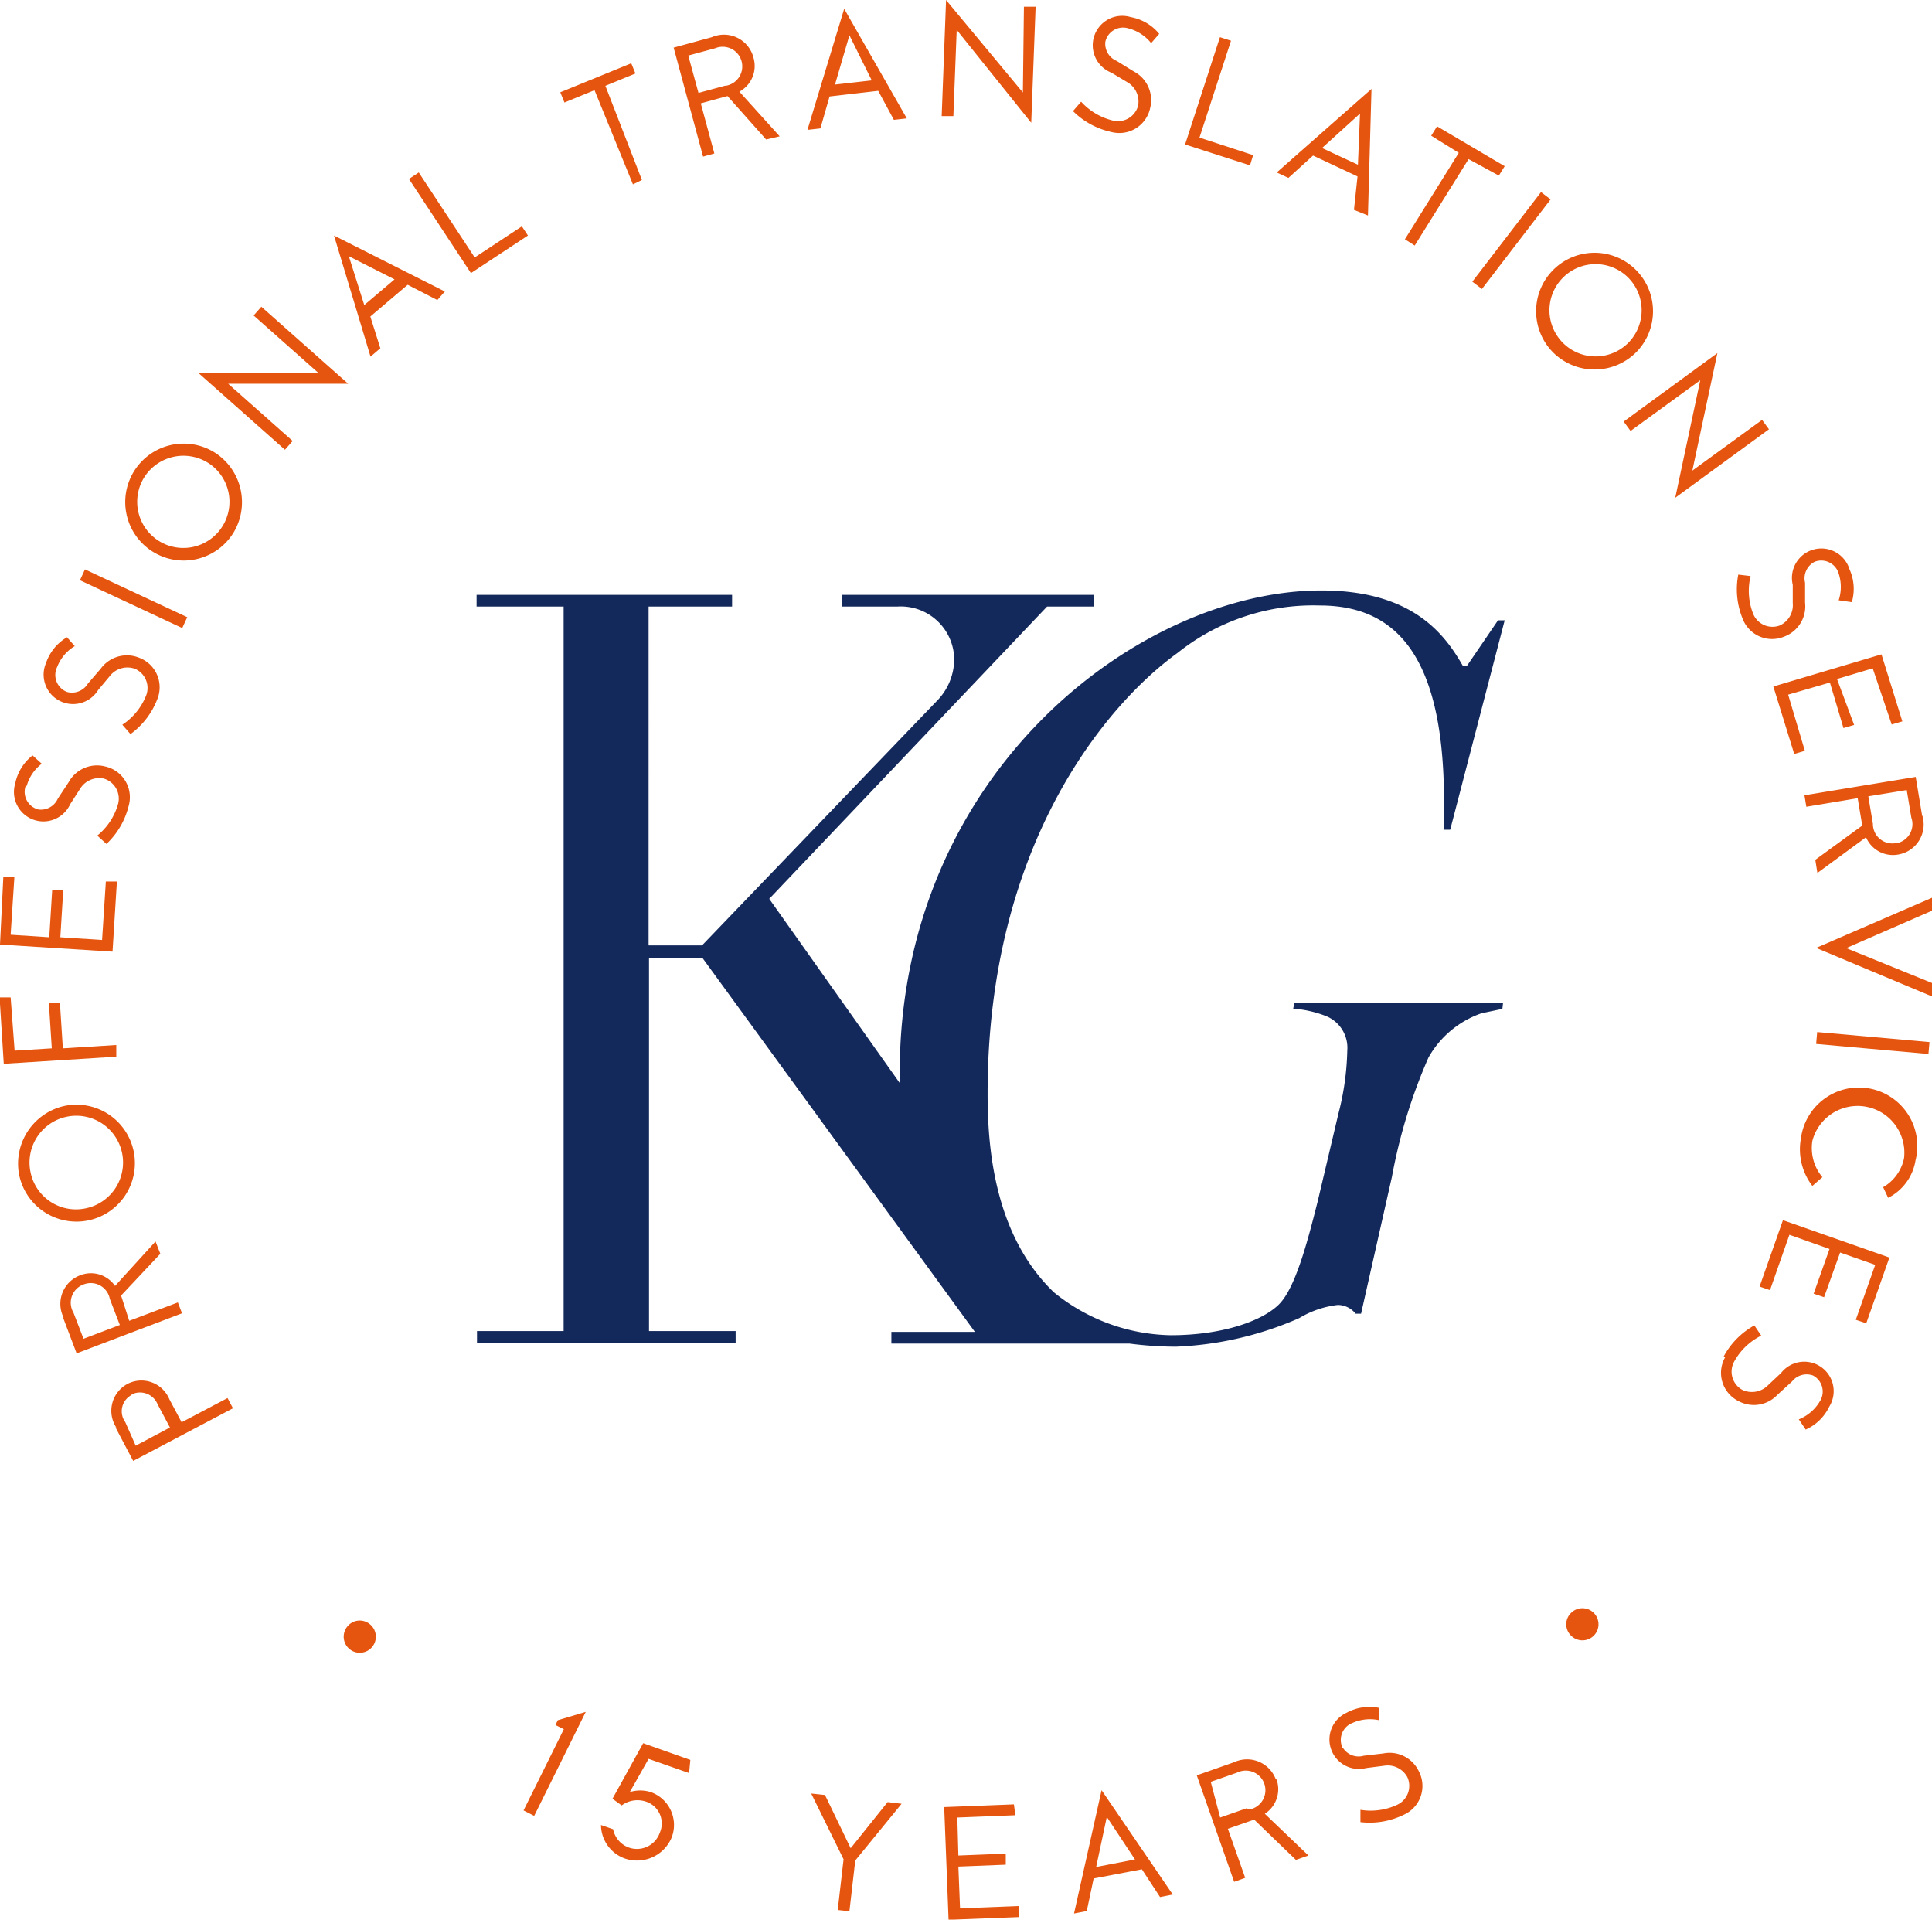
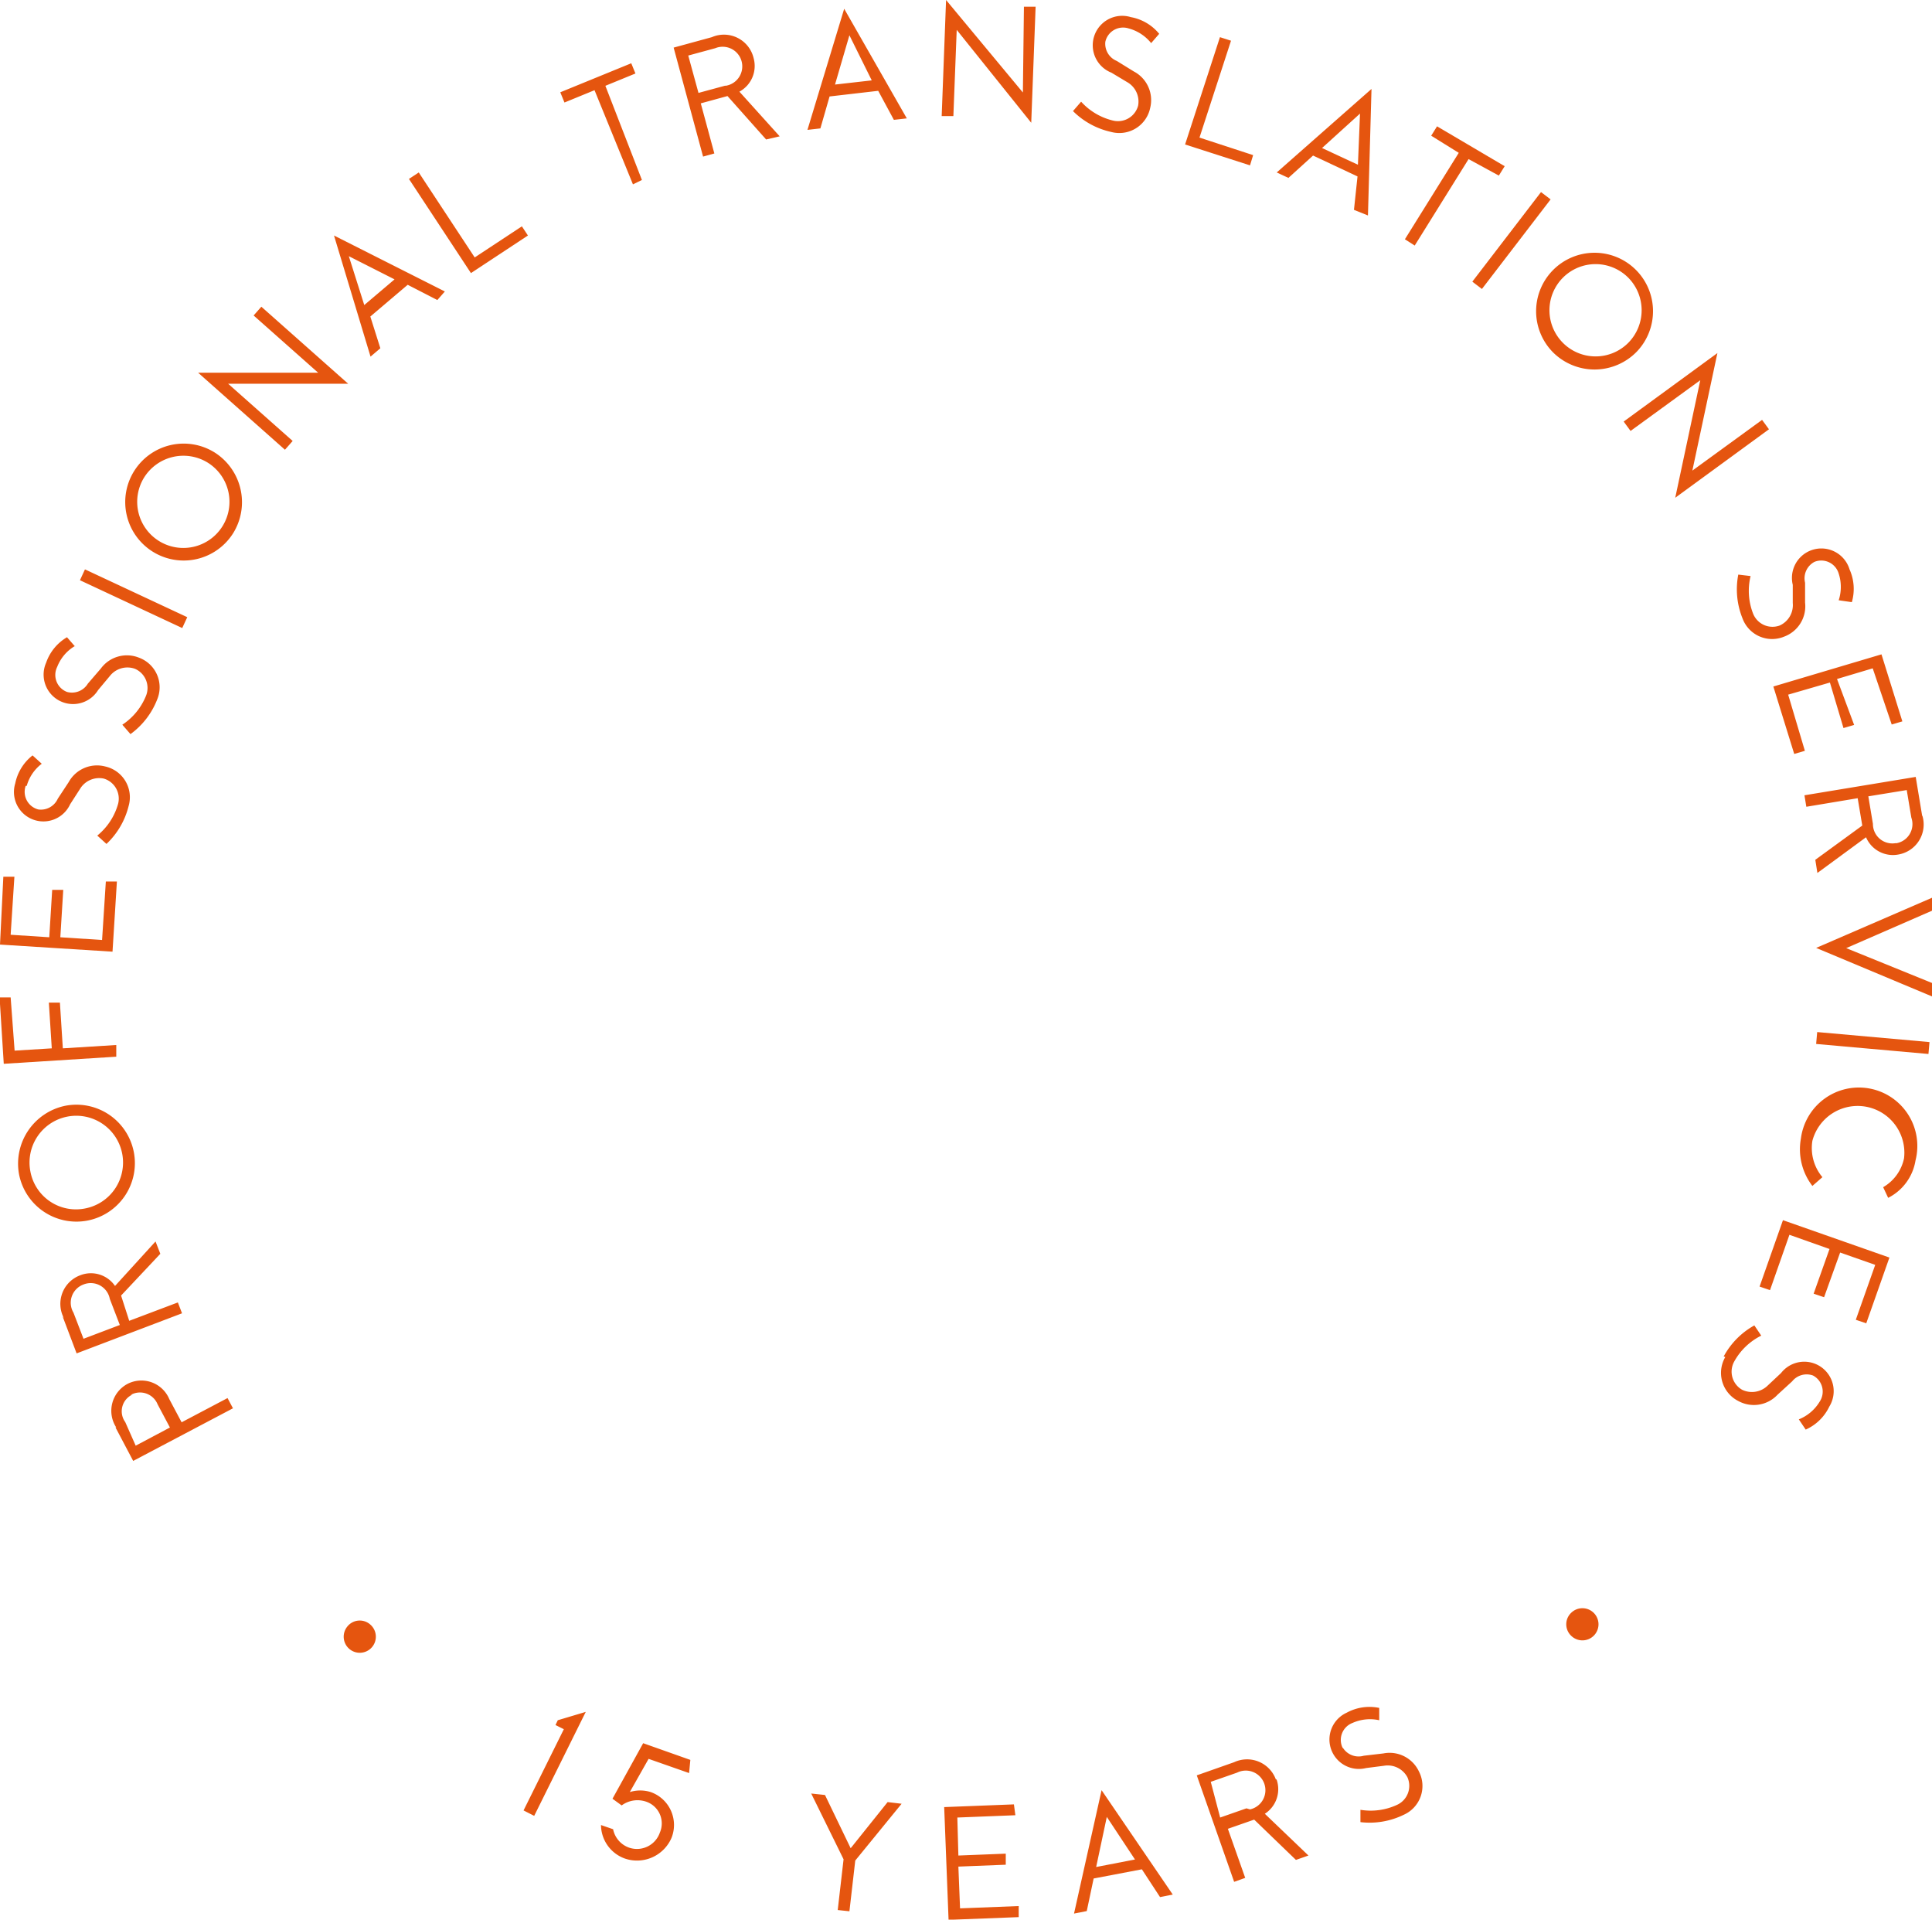
<svg xmlns="http://www.w3.org/2000/svg" id="Ebene_1" data-name="Ebene 1" viewBox="0 0 92.55 91.94">
  <defs>
    <style>.cls-1{fill:#14295b;}.cls-2{fill:#e5550f;}</style>
  </defs>
  <title>KG_Siegel_RGB</title>
-   <path class="cls-1" d="M302.53,438.72l0,0h0v0Zm20.55-34.06h-0.32l-1.48,2.17h-0.21c-0.85-1.48-2.38-3.6-6.77-3.6-8.73,0-20.2,8.73-20.2,23.11,0,0.16,0,.32,0,0.48L287.85,418,301.16,404h2.25v-0.56H291.33V404H294a2.56,2.56,0,0,1,2.71,2.51,2.87,2.87,0,0,1-.82,2l-11.26,11.72h-2.56V404h4v-0.56H273.83V404H278v34.7h-4.15v0.56h12.39v-0.56h-4.15V420.83h2.56l13.05,17.91h-4v0.56H305.1v0a17.82,17.82,0,0,0,2.22.15,16.23,16.23,0,0,0,5.92-1.37,4.57,4.57,0,0,1,1.85-.63,1.1,1.1,0,0,1,.85.42h0.26l1.48-6.56a25.75,25.75,0,0,1,1.75-5.71,4.66,4.66,0,0,1,2.54-2.12l1-.21L323,423H313l-0.05.26a5.32,5.32,0,0,1,1.48.32,1.64,1.64,0,0,1,1.11,1.69,13,13,0,0,1-.42,3l-1,4.23c-0.48,1.9-1.06,4.13-1.85,4.92s-2.7,1.48-5.18,1.48a9.1,9.1,0,0,1-5.61-2.06c-2.91-2.8-3.17-7.09-3.17-9.52,0-12.11,5.87-18.78,9.1-21.1a10.42,10.42,0,0,1,6.82-2.27c4.23,0,6.19,3.28,5.92,10.74h0.32Z" transform="translate(-251 -374.95)" />
  <path class="cls-2" d="M338,424.95l5.38,0.48,0.05-.57-5.38-.48Zm3.45,7.37a2.44,2.44,0,0,0,1.31-1.79,2.8,2.8,0,1,0-5.49-1.05,2.88,2.88,0,0,0,.55,2.27l0.48-.42a2.17,2.17,0,0,1-.48-1.74,2.24,2.24,0,0,1,4.39.84,2.09,2.09,0,0,1-1,1.38Zm-2.3,2.62,1.68,0.59-0.93,2.63,0.5,0.17,1.11-3.15-5.1-1.79-1.12,3.18,0.5,0.17,0.93-2.65,1.92,0.68-0.76,2.14,0.5,0.17Zm-5.5,5a1.51,1.51,0,0,0,.62,2.11,1.55,1.55,0,0,0,1.88-.3l0.7-.64a0.89,0.89,0,0,1,1-.28,0.87,0.87,0,0,1,.32,1.25,2.06,2.06,0,0,1-1,.85l0.33,0.49a2.28,2.28,0,0,0,1.13-1.1,1.41,1.41,0,0,0-2.31-1.61l-0.64.6a1.08,1.08,0,0,1-1.23.2,1,1,0,0,1-.38-1.34,3,3,0,0,1,1.3-1.25l-0.33-.49a3.71,3.71,0,0,0-1.47,1.49m-7.31,12.28a0.76,0.76,0,0,0,0,1.09,0.77,0.77,0,1,0,0-1.09m-26.69,9.17-3.34.13,0.21,5.4,3.36-.13,0-.53-2.81.11-0.08-2,2.27-.09,0-.53-2.27.09L296.86,462l2.78-.11Zm-9.71-.52,1.55,3.15-0.28,2.43,0.56,0.06,0.28-2.43,2.22-2.72-0.67-.08-1.77,2.21-1.23-2.55Zm-22.22-8a0.77,0.77,0,1,0,1.09-.1,0.76,0.76,0,0,0-1.09.1m-10.38-11.09a0.91,0.91,0,0,1,1.29.45l0.59,1.11-1.64.87L257,443.06a0.88,0.88,0,0,1,.35-1.32m-0.82,1.57,0.85,1.61,4.78-2.52-0.26-.49-2.2,1.16-0.59-1.11a1.45,1.45,0,0,0-2-.73,1.46,1.46,0,0,0-.54,2.09M255,436.47a0.93,0.93,0,0,1,1.26.69l0.48,1.25-1.74.66-0.48-1.25a0.93,0.93,0,0,1,.48-1.35m-1,1.53,0.67,1.77,5.05-1.92-0.2-.52-2.33.88L256.8,437l1.88-2-0.23-.59-1.94,2.13a1.4,1.4,0,0,0-1.67-.51,1.46,1.46,0,0,0-.78,2.05m-1.6-7a2.24,2.24,0,1,1,2.61,1.75,2.22,2.22,0,0,1-2.61-1.75m-0.55.1a2.8,2.8,0,1,0,2.22-3.27,2.83,2.83,0,0,0-2.22,3.27m-0.4-8.46-0.53,0,0.2,3.18,5.39-.34,0-.56-2.56.16-0.14-2.19-0.53,0,0.14,2.19-1.78.11Zm0-3,0.18-2.78-0.53,0L251,420.19l5.39,0.34,0.21-3.36-0.53,0-0.18,2.8-2-.13,0.14-2.27-0.53,0-0.14,2.27Zm0.77-7.13a2,2,0,0,1,.72-1.06l-0.44-.4a2.28,2.28,0,0,0-.83,1.34,1.41,1.41,0,0,0,2.63,1l0.47-.73a1.07,1.07,0,0,1,1.14-.5,1,1,0,0,1,.69,1.2,3,3,0,0,1-1,1.53l0.44,0.4a3.72,3.72,0,0,0,1.06-1.81,1.51,1.51,0,0,0-1.12-1.9,1.55,1.55,0,0,0-1.75.75l-0.52.79a0.89,0.89,0,0,1-.93.52,0.87,0.87,0,0,1-.61-1.13m2.37-6.67-0.39-.45a2.28,2.28,0,0,0-1,1.22,1.41,1.41,0,0,0,2.49,1.31l0.56-.67a1.07,1.07,0,0,1,1.2-.35,1,1,0,0,1,.54,1.28,3,3,0,0,1-1.14,1.4l0.39,0.45a3.71,3.71,0,0,0,1.28-1.66,1.51,1.51,0,0,0-.87-2,1.55,1.55,0,0,0-1.83.52l-0.62.72a0.89,0.89,0,0,1-1,.4,0.87,0.87,0,0,1-.47-1.2,2,2,0,0,1,.85-1m5.38-1.38-4.9-2.29-0.24.52,4.9,2.29Zm1-7.39a2.21,2.21,0,1,1-3.06.69,2.22,2.22,0,0,1,3.06-.69m0.31-.5a2.8,2.8,0,1,0,.9,3.85,2.82,2.82,0,0,0-.9-3.85m6.4-3.29-4.16-3.69-0.37.42,3.09,2.74-5.75,0,4.16,3.69,0.37-.42-3.09-2.74Zm2.22-5-1.45,1.23-0.74-2.34Zm2.41,0.58L267,386.23l1.75,5.8,0.47-.4-0.48-1.52,1.79-1.52,1.42,0.73Zm1.25-.88,2.73-1.8-0.29-.44-2.26,1.49-2.68-4.07-0.47.31Zm5.5,68.91-1.34.4-0.11.23,0.4,0.2-1.93,3.89,0.51,0.26Zm2.69-73.37L280,379.06l1.44-.59-0.2-.49-3.4,1.39,0.2,0.49,1.44-.59,1.84,4.51Zm2.32,75.67-2.26-.8-1.47,2.66,0.44,0.32a1.28,1.28,0,0,1,1.2-.17,1.1,1.1,0,0,1,.63,1.47,1.16,1.16,0,0,1-1.48.72,1.18,1.18,0,0,1-.76-0.88l-0.58-.2a1.72,1.72,0,0,0,1.16,1.61,1.8,1.8,0,0,0,2.22-1,1.67,1.67,0,0,0-1-2.19,1.69,1.69,0,0,0-1,0l0.9-1.59,1.94,0.68Zm1.68-80.19-1.29.35-0.49-1.79,1.29-.35a0.94,0.94,0,1,1,.49,1.8m2.6,2.42-1.93-2.14a1.4,1.4,0,0,0,.68-1.61,1.46,1.46,0,0,0-2-1l-1.83.5,1.41,5.22,0.54-.15-0.65-2.4,1.28-.35,1.85,2.08Zm4.41-2.68L291,379l0.69-2.36Zm1.06,1.89,0.62-.07-3-5.25-1.76,5.8,0.62-.07,0.44-1.53,2.33-.27Zm6.58,0.14,0.21-5.56-0.56,0L300,379.38l-3.68-4.43-0.21,5.56,0.56,0,0.16-4.13Zm5.74-3.81,0.39-.45a2.28,2.28,0,0,0-1.36-.8,1.41,1.41,0,0,0-.93,2.66l0.75,0.45a1.07,1.07,0,0,1,.53,1.13,1,1,0,0,1-1.18.72,3,3,0,0,1-1.55-.91l-0.39.45a3.72,3.72,0,0,0,1.83,1,1.51,1.51,0,0,0,1.87-1.16,1.55,1.55,0,0,0-.79-1.74l-0.81-.5a0.89,0.89,0,0,1-.55-0.92,0.87,0.87,0,0,1,1.11-.64,2.06,2.06,0,0,1,1.08.7m-0.77,87-1.86.36,0.51-2.4Zm1.2,1.8,0.61-.12-3.41-5-1.32,5.91,0.61-.12,0.33-1.56,2.31-.44Zm4.46-83.43-2.57-.84,1.51-4.64-0.53-.17-1.67,5.14,3.11,1Zm-0.32,79.18-1.26.44L309,460.29l1.26-.44a0.94,0.94,0,1,1,.62,1.76m1.24-1.43a1.47,1.47,0,0,0-2-.83l-1.79.63,1.79,5.1,0.53-.19-0.83-2.35,1.26-.44,2,1.93,0.6-.21-2.09-2a1.4,1.4,0,0,0,.56-1.65m4-79.78-0.1,2.45-1.72-.8Zm0.38,4.88,0.17-6.06-4.54,4,0.56,0.26,1.18-1.07,2.13,1L315.86,385Zm-1.21,73.4a0.87,0.87,0,0,1,.47-1.2,2.05,2.05,0,0,1,1.28-.13l0-.59a2.28,2.28,0,0,0-1.56.23,1.41,1.41,0,0,0,.93,2.65l0.86-.11a1.07,1.07,0,0,1,1.12.55,1,1,0,0,1-.47,1.31,3,3,0,0,1-1.78.25l0,0.59a3.72,3.72,0,0,0,2.07-.35,1.51,1.51,0,0,0,.73-2.08,1.55,1.55,0,0,0-1.7-.86l-0.94.11a0.89,0.89,0,0,1-1-.38m7.47-75.3,0.28-.45L319.84,381l-0.28.45,1.32,0.82-2.58,4.14,0.47,0.3,2.58-4.14Zm-0.81,5.43,3.29-4.29-0.46-.35-3.29,4.29Zm7,2.59a2.21,2.21,0,1,1,0-3.14,2.22,2.22,0,0,1,0,3.14m0.42,0.41a2.8,2.8,0,1,0-4,.05,2.82,2.82,0,0,0,4-.05m1.84,7,4.49-3.28-0.33-.45-3.34,2.43,1.2-5.63-4.49,3.28,0.33,0.45,3.34-2.43Zm8.46,5a2.28,2.28,0,0,0-.11-1.57,1.41,1.41,0,0,0-2.72.74l0,0.87a1.07,1.07,0,0,1-.63,1.08,1,1,0,0,1-1.27-.57,3,3,0,0,1-.12-1.8l-0.59-.07a3.71,3.71,0,0,0,.2,2.09,1.51,1.51,0,0,0,2,.88,1.55,1.55,0,0,0,1-1.63l0-.95a0.89,0.89,0,0,1,.45-1,0.87,0.87,0,0,1,1.16.56,2.06,2.06,0,0,1,0,1.28Zm1.91,5.86,0.51-.15-1-3.21-5.18,1.54,1,3.23,0.51-.15-0.8-2.69,2-.58,0.65,2.18,0.51-.15L339,407.47l1.71-.51Zm0.2,5.68a0.93,0.93,0,0,1-1.1-.92l-0.22-1.32,1.84-.3,0.22,1.32a0.93,0.93,0,0,1-.74,1.23m1.26-1.31-0.31-1.87-5.33.88,0.09,0.55,2.46-.41,0.22,1.31-2.25,1.64,0.1,0.63,2.33-1.71a1.4,1.4,0,0,0,1.53.83,1.46,1.46,0,0,0,1.17-1.86m0.61,8.07-4.26-1.73,4.22-1.84v-0.62L338,420.35l5.59,2.34v-0.62Z" transform="translate(-251 -374.95)" />
</svg>